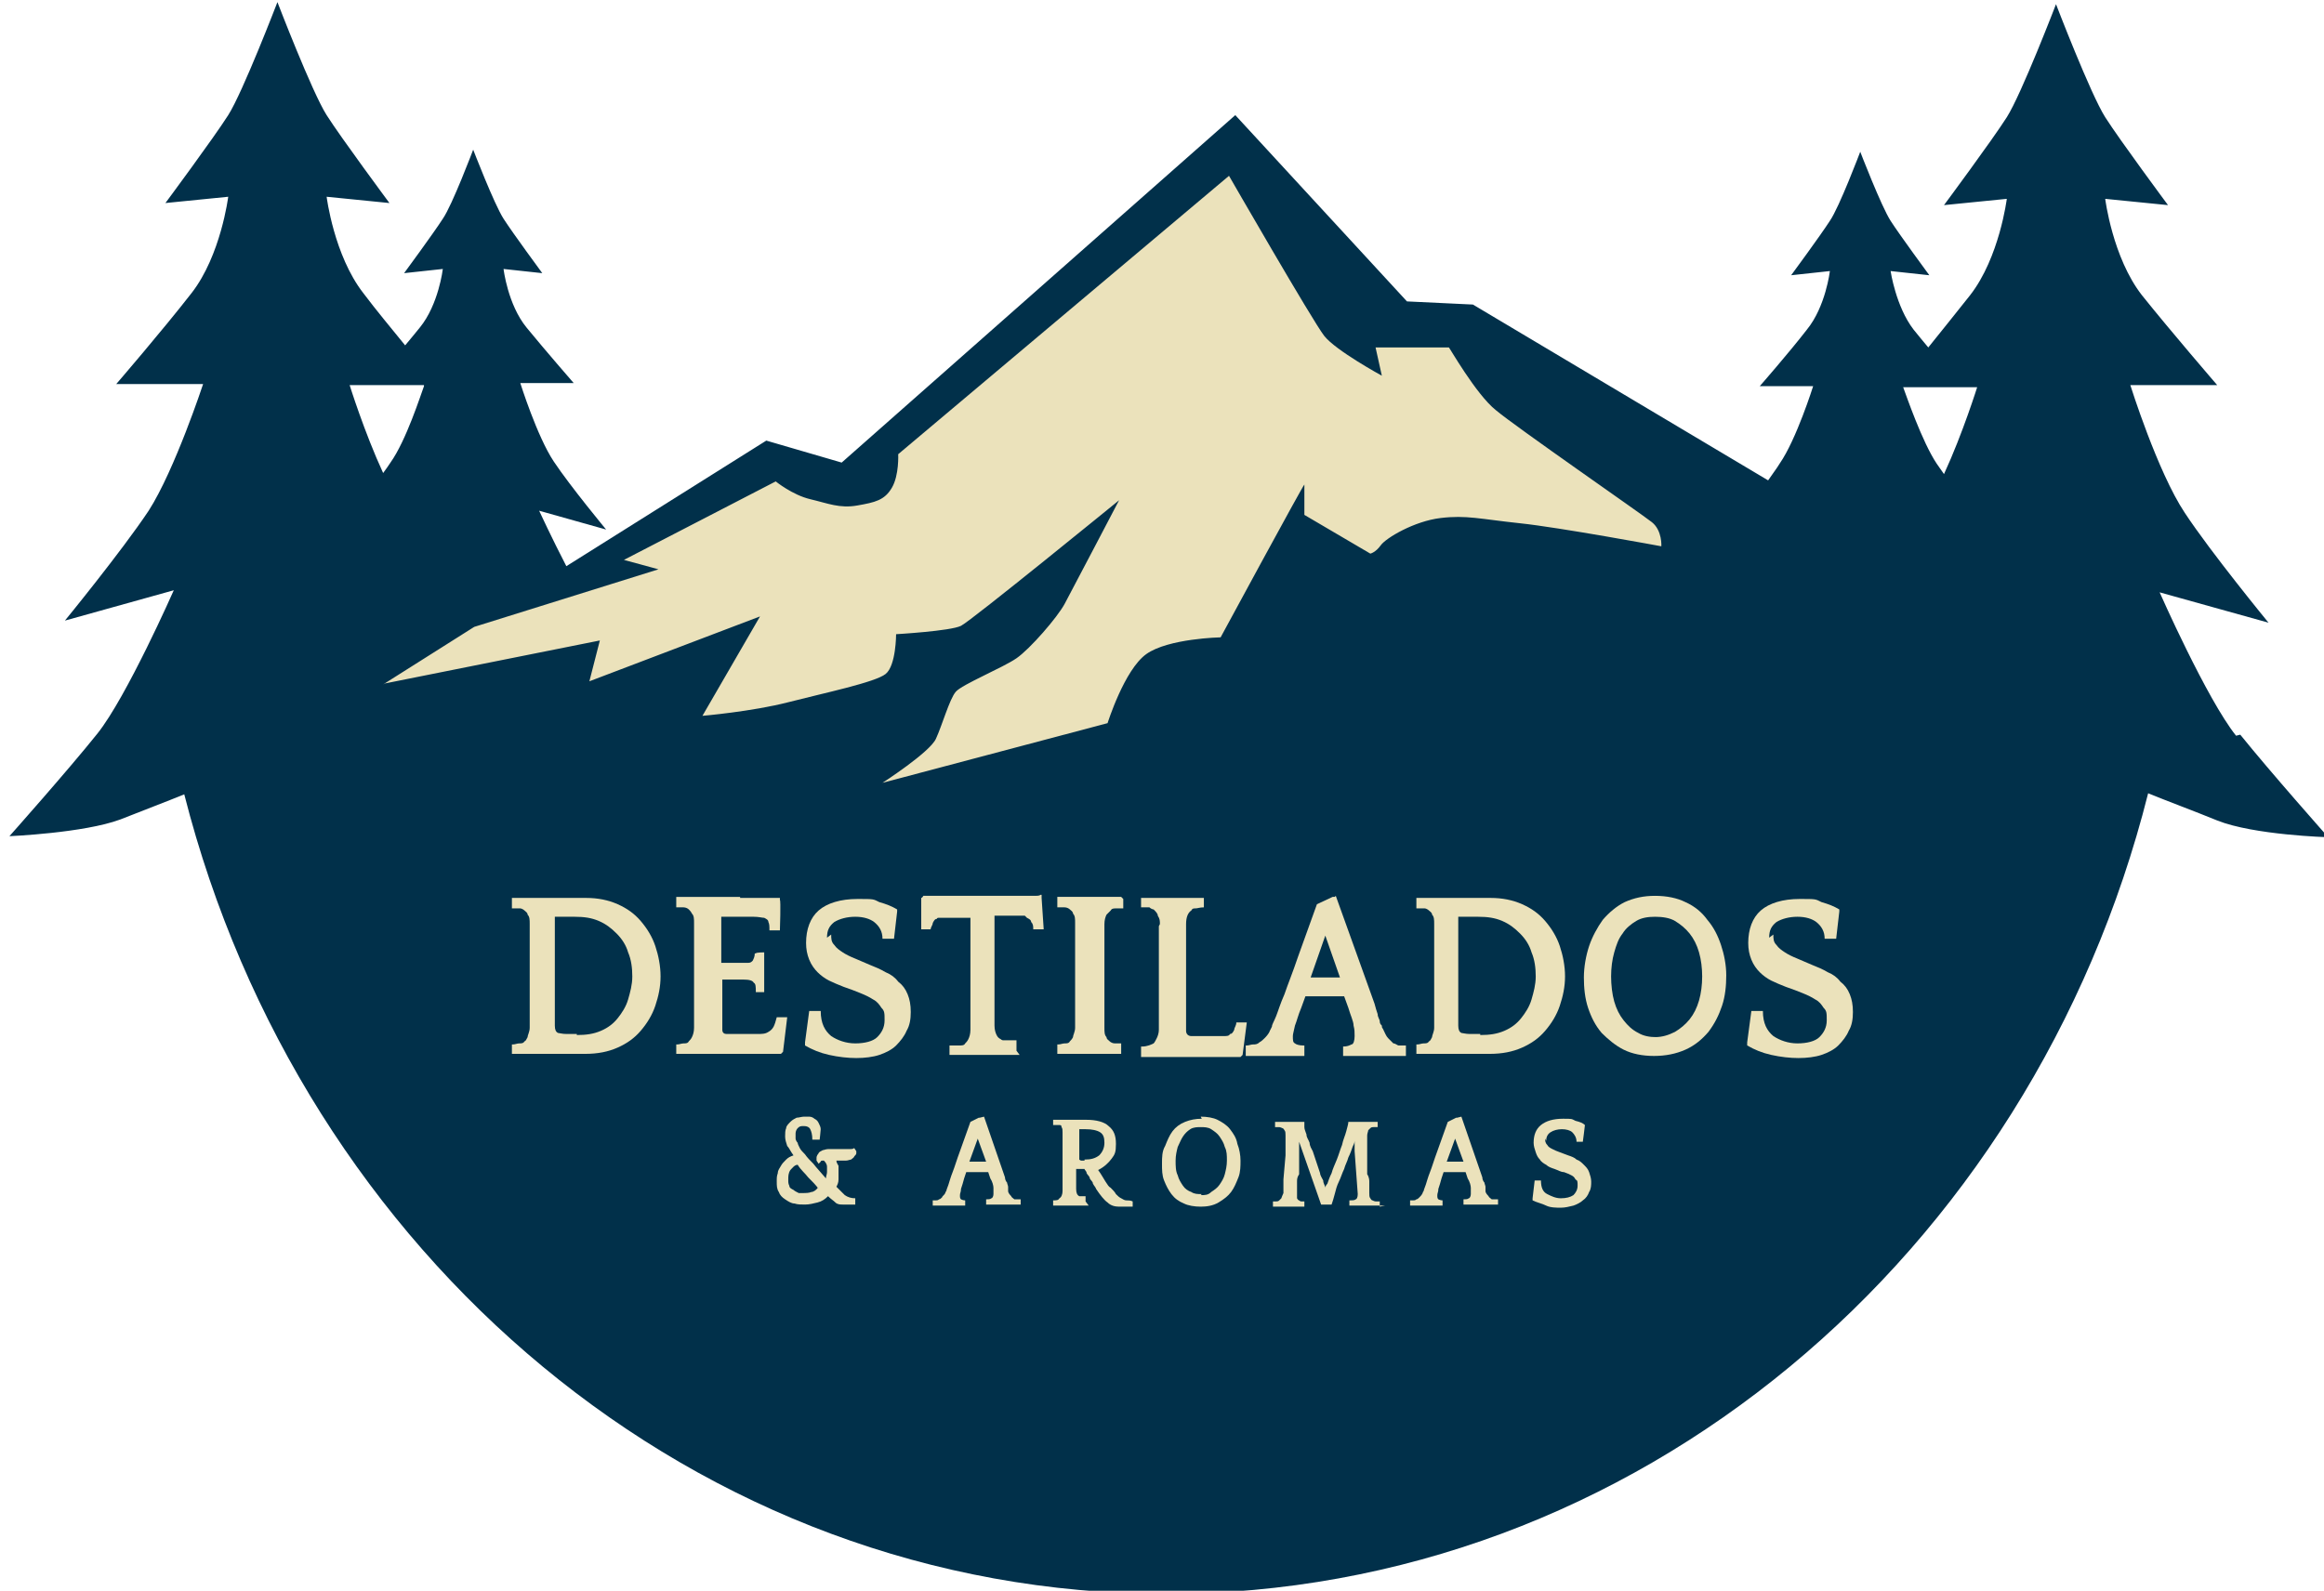
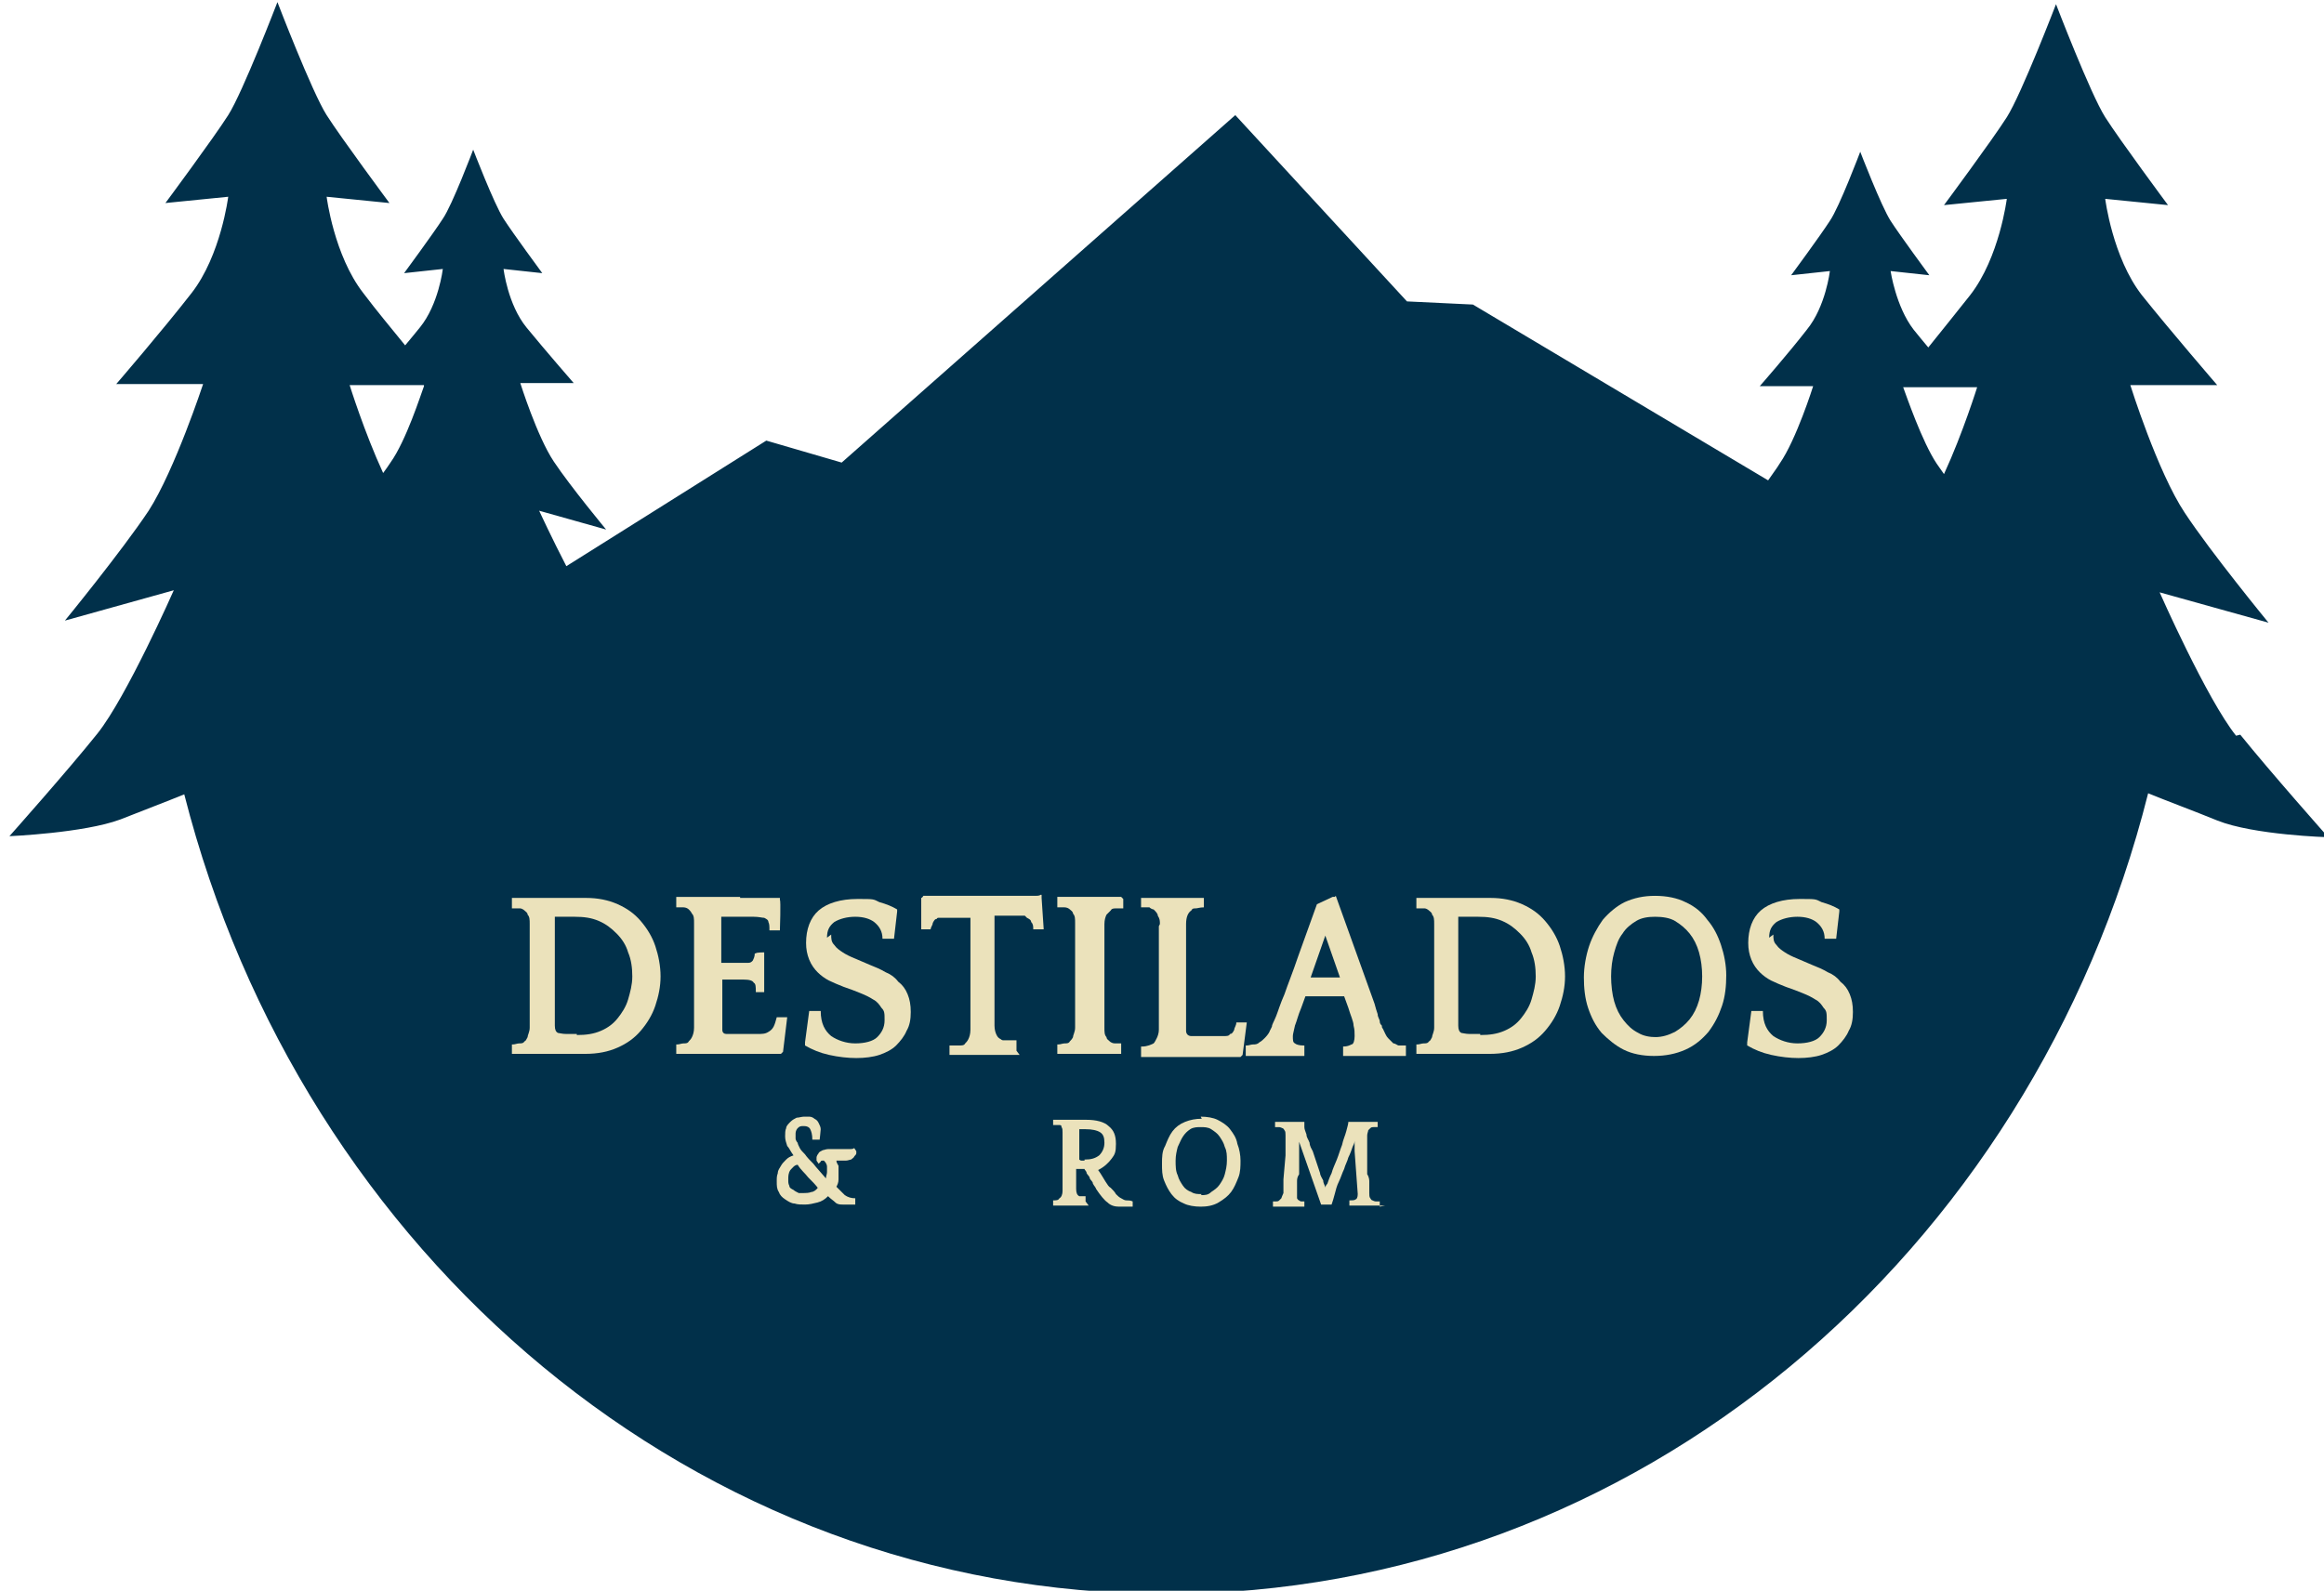
<svg xmlns="http://www.w3.org/2000/svg" id="Capa_1" width="222" height="152" version="1.1" viewBox="0 0 222 152">
  <defs>
    <style> .st0 { fill: #ebe2bb; } .st1 { fill: #01304a; } </style>
  </defs>
  <path class="st1" d="M213.6,70.3c-2.8-3.5-7.3-13.7-7.3-13.7l10.4,2.9s-5.5-6.7-8-10.5c-2.6-3.9-5.2-12.2-5.2-12.2h8.3c0,0-4.4-5.1-7.2-8.6-2.8-3.6-3.5-9.2-3.5-9.2l6,.6s-4.6-6.2-6-8.4c-1.4-2.2-4.7-10.8-4.7-10.8h0s-3.3,8.6-4.7,10.8c-1.4,2.2-6,8.4-6,8.4l6-.6s-.7,5.6-3.5,9.2c-1.2,1.5-2.7,3.4-4,5-.5-.6-1-1.2-1.4-1.7-1.7-2.2-2.2-5.6-2.2-5.6l3.7.4s-2.8-3.8-3.7-5.2c-.9-1.4-2.9-6.6-2.9-6.6h0s-2,5.3-2.9,6.6c-.9,1.4-3.7,5.2-3.7,5.2l3.7-.4s-.4,3.4-2.2,5.6c-1.7,2.2-4.5,5.4-4.5,5.4h5.1c0,0-1.6,5.1-3.2,7.4-.3.5-.7,1-1.1,1.6l-28.2-16.8-6.3-.3-16.4-17.8-37.6,33.2-7.2-2.1-19.1,12c-1.3-2.5-2.6-5.3-2.6-5.3l6.4,1.8s-3.4-4.1-5-6.5c-1.6-2.4-3.2-7.5-3.2-7.5h5.1c0,0-2.7-3.1-4.5-5.3s-2.2-5.6-2.2-5.6l3.7.4s-2.8-3.8-3.7-5.2c-.9-1.4-2.9-6.6-2.9-6.6h0s-2,5.3-2.9,6.6c-.9,1.4-3.7,5.2-3.7,5.2l3.7-.4s-.4,3.4-2.2,5.6c-.4.5-.9,1.1-1.4,1.7-1.3-1.6-2.8-3.4-4-5-2.8-3.6-3.5-9.2-3.5-9.2l6,.6s-4.6-6.2-6-8.4c-1.4-2.2-4.7-10.8-4.7-10.8h0s-3.3,8.6-4.7,10.8c-1.4,2.2-6,8.4-6,8.4l6-.6s-.7,5.6-3.5,9.2c-2.8,3.6-7.2,8.7-7.2,8.7h8.3c0,0-2.7,8.2-5.2,12.1-2.6,3.9-8,10.5-8,10.5l10.4-2.9s-4.5,10.2-7.3,13.7c-2.8,3.5-8.4,9.8-8.4,9.8,0,0,7.1-.3,10.6-1.6,2-.8,4.4-1.7,6.1-2.4,11.2,44,48.9,76.4,93.8,76.4s82.7-32.4,93.8-76.5c1.7.7,4.4,1.7,6.6,2.6,3.5,1.4,10.6,1.6,10.6,1.6,0,0-5.5-6.2-8.4-9.8ZM183.6,49h.1s0,0,0,0c0,0,0,0,0,0,0,0,0-.1,0-.1ZM188.9,36.9s-1.4,4.5-3.2,8.4c-.2-.3-.5-.7-.7-1-1.4-2.1-2.9-6.5-3.2-7.3h7.1ZM38.7,48.9h.1s0,0,0,0c0,0,0,0,0,0,0,0,0,0,0,0ZM40.5,36.9c-.3.8-1.7,5.2-3.2,7.3-.2.3-.4.6-.7,1-1.8-3.9-3.2-8.4-3.2-8.4h7.1Z" />
-   <path class="st0" d="M36.6,65.4l8.7-5.5,17.6-5.5-3.3-.9,14.5-7.5s1.6,1.3,3.3,1.7,2.8.9,4.5.6,2.6-.5,3.3-1.7.6-3.2.6-3.2l31.6-26.6s8,13.9,9.1,15.3,5.5,3.8,5.5,3.8l-.6-2.7h7c0-.1,2.6,4.5,4.5,6,1.9,1.6,13.9,9.9,14.9,10.7s.9,2.3.9,2.3c0,0-9.7-1.8-13.5-2.2s-5.1-.8-7.6-.5-5.2,1.9-5.7,2.6-1,.8-1,.8l-6.3-3.7v-2.9c-.1,0-8,14.6-8,14.6,0,0-5,.1-7.1,1.6s-3.7,6.6-3.7,6.6l-21.5,5.7s4.5-2.9,5.1-4.2,1.3-3.8,1.9-4.5,4.5-2.3,5.8-3.2,3.9-3.9,4.6-5.2,5.2-9.9,5.2-9.9c0,0-14.1,11.5-15.1,12s-6.2.8-6.2.8c0,0,0,3-1,3.8s-5.8,1.8-9.3,2.7c-3.5.9-8.2,1.3-8.2,1.3l5.5-9.5-16.3,6.2,1-3.9-20.5,4.1Z" />
  <g>
    <path class="st0" d="M50.6,88.3c0-.4,0-.7-.2-.9,0-.2-.2-.3-.3-.4-.1-.1-.3-.2-.4-.2-.1,0-.4,0-.7,0h-.1c0,0,0-1,0-1h0c0,0,.2,0,.4,0,.2,0,.4,0,.6,0h6.1c1.1,0,2.1.2,3,.6s1.6.9,2.2,1.6c.6.7,1.1,1.5,1.4,2.4.3.9.5,1.9.5,2.9s-.2,1.9-.5,2.8c-.3.9-.8,1.7-1.4,2.4-.6.7-1.3,1.2-2.2,1.6s-1.9.6-3.1.6h-7s0-.9,0-.9h.1c.2,0,.4-.1.6-.1.2,0,.4,0,.5-.2.1,0,.2-.2.3-.4,0-.2.2-.5.2-.9,0-.1,0-.2,0-.4,0-.1,0-.3,0-.5,0-.2,0-.5,0-.8v-6.5c0-.3,0-.7,0-1,0-.3,0-.6,0-.8ZM55.1,98.9c.9,0,1.6-.1,2.3-.4.7-.3,1.2-.7,1.6-1.2.4-.5.8-1.1,1-1.8.2-.7.4-1.4.4-2.2s-.1-1.6-.4-2.3c-.2-.7-.6-1.3-1.1-1.8-.5-.5-1-.9-1.7-1.2-.7-.3-1.4-.4-2.3-.4h-1.9c0,.4,0,.8,0,1.1,0,.3,0,.6,0,.9,0,.3,0,.6,0,1v4.2c0,.9,0,1.6,0,2.1,0,.5,0,.9,0,1.1,0,.4.1.6.3.7.1,0,.4.1.8.1h1Z" />
    <path class="st0" d="M70.7,85.8h3.8v.2c.1,0,0,2.9,0,2.9h-1c0-.4,0-.6-.1-.8,0-.2-.2-.3-.4-.4-.2,0-.5-.1-1-.1h-3.1v.2c0,.2,0,.4,0,.6,0,.2,0,.4,0,.6,0,.2,0,.5,0,.9v2.1h1.9c.3,0,.5,0,.7,0,.2,0,.3-.1.4-.2.1-.2.2-.4.2-.7h.1c0-.1.8-.1.8-.1h0c0,.4,0,.7,0,.9,0,.3,0,.6,0,.9s0,.7,0,1c0,.3,0,.6,0,1h0s-.8,0-.8,0h0c0-.5,0-.8-.2-.9-.1-.2-.4-.3-1-.3h-2v1.8c0,.4,0,.8,0,1.1,0,.3,0,.5,0,.7,0,.2,0,.4,0,.6,0,.2,0,.4,0,.6,0,.3.2.4.4.4h2.9c.5,0,.8,0,1.1-.2.2-.1.4-.3.5-.5.1-.2.2-.5.3-.9h0c0,0,1,0,1,0l-.4,3.3-.2.2h-10s0-.9,0-.9h.1c.2,0,.4-.1.6-.1.2,0,.4,0,.5-.2.1-.1.2-.2.3-.4.1-.2.2-.5.2-.9,0-.1,0-.2,0-.4,0-.1,0-.3,0-.5,0-.2,0-.5,0-.8v-7.1c0-.3,0-.5,0-.7,0-.2,0-.4,0-.5,0-.4,0-.7-.2-.9-.1-.2-.2-.3-.3-.4-.1-.1-.3-.2-.5-.2-.2,0-.4,0-.6,0h-.1c0,0,0-1,0-1h0c0,0,.3,0,.5,0h5.6Z" />
    <path class="st0" d="M79.4,89.3c0,.4,0,.7.3,1,.2.3.5.5.8.7.3.2.7.4,1.2.6.5.2.9.4,1.4.6.5.2,1,.4,1.5.7.5.2.9.5,1.2.9.4.3.7.7.9,1.2.2.5.3,1,.3,1.7s-.1,1.3-.4,1.8c-.2.5-.6,1-1,1.4-.4.4-1,.7-1.6.9-.6.2-1.4.3-2.2.3s-1.7-.1-2.6-.3c-.9-.2-1.6-.5-2.3-.9v-.3c0,0,.4-3,.4-3h1.1c0,1.2.4,1.9,1,2.4.6.4,1.4.7,2.3.7s1.7-.2,2.1-.6c.4-.4.7-.9.7-1.6s0-.9-.3-1.2c-.2-.3-.4-.6-.8-.8-.3-.2-.7-.4-1.2-.6-.5-.2-1-.4-1.6-.6-.5-.2-1-.4-1.4-.6-.4-.2-.8-.5-1.1-.8-.3-.3-.6-.7-.8-1.2-.2-.5-.3-1-.3-1.6,0-1.3.4-2.4,1.2-3.1.8-.7,2.1-1.1,3.7-1.1s1.5,0,2.1.3c.7.2,1.2.4,1.7.7v.2c0,0-.3,2.6-.3,2.6h-1.1c0-.7-.3-1.2-.8-1.6-.4-.3-1-.5-1.8-.5s-1.5.2-2,.5c-.5.4-.7.8-.7,1.5Z" />
    <path class="st0" d="M97.4,100.8h-6.7s0-.9,0-.9h.1c.2,0,.5,0,.8,0s.5,0,.6-.2c.1-.1.2-.2.3-.4.1-.2.2-.5.2-.9,0-.1,0-.2,0-.4,0-.1,0-.3,0-.5,0-.2,0-.5,0-.8v-5.3c0-.8,0-1.6,0-2.2,0-.6,0-1.1,0-1.5h-1.6c-.4,0-.6,0-.9,0-.2,0-.4,0-.5,0-.1,0-.2,0-.2.1-.2,0-.3.2-.4.4,0,.2-.2.4-.2.6h0c0,0-.9,0-.9,0v-3c.1,0,.2-.2.2-.2h.1c.1,0,.4,0,.7,0,.4,0,.8,0,1.3,0h7.1c.5,0,.9,0,1.3,0,.4,0,.6,0,.7-.1h.1c0,0,0,.3,0,.3l.2,3h-1c0-.3,0-.5-.2-.7,0-.2-.2-.3-.4-.4,0,0-.1-.1-.2-.2-.1,0-.3,0-.5,0h-2.4c0,.4,0,.8,0,1.4,0,.6,0,1.3,0,2.2v5c0,.3,0,.6,0,.8,0,.2,0,.4,0,.6,0,.2,0,.3,0,.5,0,.4.1.7.2.9.1.2.2.3.4.4,0,0,.1.1.2.1.1,0,.2,0,.4,0,.1,0,.3,0,.4,0h.5c0,0,0,1,0,1h0Z" />
    <path class="st0" d="M107.3,85.9v.9c0,0-.1,0-.1,0-.2,0-.4,0-.6,0-.2,0-.4,0-.5.2-.1.1-.2.2-.4.4-.1.2-.2.5-.2.9,0,.2,0,.4,0,.6,0,.2,0,.4,0,.6,0,.2,0,.5,0,.9v5.9c0,.3,0,.6,0,.8,0,.2,0,.4,0,.6,0,.2,0,.3,0,.5,0,.4,0,.7.2.9,0,.2.2.3.3.4.1.1.3.2.5.2.2,0,.4,0,.6,0h0c0,0,0,1,0,1h0c0,0-.3,0-.5,0h-5.6s0-.9,0-.9h.1c.2,0,.4-.1.6-.1.2,0,.4,0,.5-.2.1-.1.2-.2.3-.4,0-.2.2-.5.2-.9,0-.1,0-.2,0-.4,0-.1,0-.3,0-.5,0-.2,0-.5,0-.8v-6.2c0-.4,0-.7,0-.9,0-.3,0-.5,0-.7,0-.2,0-.4,0-.5,0-.4,0-.7-.2-.9,0-.2-.2-.3-.3-.4-.1-.1-.3-.2-.5-.2-.2,0-.4,0-.6,0h-.1c0,0,0-1,0-1h0c0,0,.3,0,.5,0h5.6Z" />
    <path class="st0" d="M110.8,88.3c0-.3,0-.5-.2-.8,0-.2-.2-.4-.4-.6-.1,0-.3-.1-.4-.2-.2,0-.4,0-.7,0h-.1c0,0,0-.9,0-.9h0c.1,0,.3,0,.5,0h5c.2,0,.4,0,.5,0h0c0,0,0,.9,0,.9h0c-.4,0-.6.1-.8.1-.2,0-.3,0-.4.2-.3.2-.5.6-.5,1.3,0,.2,0,.3,0,.5,0,.2,0,.4,0,.6v6.8c0,.4,0,.7,0,.9,0,.2,0,.5,0,.7,0,.2,0,.4,0,.7,0,.3.2.5.5.5h2c.5,0,.8,0,1.1,0,.3,0,.5,0,.6-.2.2,0,.3-.2.4-.4,0-.2.2-.4.2-.7h0c0,0,1,0,1,0l-.4,3.1-.2.2c-.1,0-.3,0-.5,0h-8.5c-.2,0-.4,0-.5,0h0c0,0,0-1,0-1h.1c.5,0,.9-.2,1.1-.3.1-.1.2-.3.3-.5.1-.2.2-.5.2-.8,0-.2,0-.4,0-.6,0-.3,0-.5,0-.8,0-.3,0-.6,0-.8v-4.2c0-.8,0-1.6,0-2.2,0-.6,0-1.1,0-1.3Z" />
    <path class="st0" d="M127.6,85.6l3.7,10.3c.1.4.2.7.3,1,0,.3.2.5.2.7s.1.3.2.4c0,.1,0,.2.1.3.2.4.3.7.5.9.2.2.4.4.5.5.2,0,.4.2.5.2.2,0,.4,0,.6,0h.1c0,0,0,1,0,1h0c0,0-.2,0-.4,0-.2,0-.4,0-.6,0h-5s0-.9,0-.9h0c.4,0,.6-.1.8-.2.2,0,.3-.4.3-.8s0-.6-.1-1c0-.4-.3-1-.5-1.7l-.4-1.1h-3.7l-.4,1.1c-.3.7-.4,1.2-.6,1.7-.1.5-.2.8-.2,1,0,.4,0,.6.2.7.1.1.4.2.8.2h.1c0,0,0,1,0,1h0c0,0-.3,0-.5,0h-4.1c-.2,0-.4,0-.6,0s-.3,0-.4,0h0c0,0,0-1,0-1h.1c.2,0,.4-.1.6-.1.2,0,.4,0,.6-.2.2-.1.4-.3.5-.4s.4-.4.5-.7c0,0,.1-.2.2-.4,0-.2.2-.5.4-1,.2-.5.4-1.2.8-2.1.3-.9.8-2.1,1.3-3.6l1.8-5,1.5-.7h.2ZM125.2,93.4h2.8l-1.4-4-1.4,4Z" />
    <path class="st0" d="M137,88.3c0-.4,0-.7-.2-.9,0-.2-.2-.3-.3-.4-.1-.1-.3-.2-.4-.2-.1,0-.4,0-.7,0h-.1c0,0,0-1,0-1h0c0,0,.2,0,.4,0,.2,0,.4,0,.6,0h6.1c1.1,0,2.1.2,3,.6s1.6.9,2.2,1.6c.6.7,1.1,1.5,1.4,2.4.3.9.5,1.9.5,2.9s-.2,1.9-.5,2.8c-.3.9-.8,1.7-1.4,2.4-.6.7-1.3,1.2-2.2,1.6s-1.9.6-3.1.6h-7s0-.9,0-.9h.1c.2,0,.4-.1.6-.1.2,0,.4,0,.5-.2.1,0,.2-.2.3-.4,0-.2.2-.5.2-.9,0-.1,0-.2,0-.4,0-.1,0-.3,0-.5,0-.2,0-.5,0-.8v-6.5c0-.3,0-.7,0-1,0-.3,0-.6,0-.8ZM141.4,98.9c.9,0,1.6-.1,2.3-.4.7-.3,1.2-.7,1.6-1.2.4-.5.8-1.1,1-1.8.2-.7.4-1.4.4-2.2s-.1-1.6-.4-2.3c-.2-.7-.6-1.3-1.1-1.8-.5-.5-1-.9-1.7-1.2-.7-.3-1.4-.4-2.3-.4h-1.9c0,.4,0,.8,0,1.1,0,.3,0,.6,0,.9,0,.3,0,.6,0,1v4.2c0,.9,0,1.6,0,2.1,0,.5,0,.9,0,1.1,0,.4.1.6.3.7.1,0,.4.1.8.1h1Z" />
    <path class="st0" d="M158.1,85.6c1.1,0,2.1.2,2.9.6.9.4,1.6,1,2.1,1.7.6.7,1,1.5,1.3,2.4.3.9.5,1.9.5,2.9s-.1,2-.4,2.9c-.3.9-.7,1.7-1.3,2.5-.6.7-1.3,1.3-2.2,1.7-.9.4-1.9.6-3,.6s-2.1-.2-2.9-.6c-.8-.4-1.5-1-2.1-1.6-.6-.7-1-1.5-1.3-2.4-.3-.9-.4-1.9-.4-2.9s.2-2.1.5-3c.3-.9.8-1.8,1.3-2.5.6-.7,1.3-1.3,2.1-1.7.9-.4,1.8-.6,2.9-.6ZM158.1,99.1c.7,0,1.3-.2,1.9-.5.5-.3,1-.7,1.4-1.2.4-.5.7-1.1.9-1.8.2-.7.3-1.5.3-2.3s-.1-1.6-.3-2.3c-.2-.7-.5-1.3-.9-1.8-.4-.5-.9-.9-1.4-1.2s-1.2-.4-1.9-.4-1.3.1-1.8.4c-.5.3-1,.7-1.3,1.2-.4.5-.6,1.1-.8,1.8-.2.7-.3,1.5-.3,2.3s.1,1.7.3,2.4c.2.7.5,1.3.9,1.8.4.5.8.9,1.4,1.2.5.3,1.1.4,1.7.4Z" />
    <path class="st0" d="M169.4,89.3c0,.4,0,.7.3,1,.2.3.5.5.8.7.3.2.7.4,1.2.6.5.2.9.4,1.4.6.5.2,1,.4,1.5.7.5.2.9.5,1.2.9.4.3.7.7.9,1.2.2.5.3,1,.3,1.7s-.1,1.3-.4,1.8c-.2.5-.6,1-1,1.4-.4.4-1,.7-1.6.9-.6.2-1.4.3-2.2.3s-1.7-.1-2.6-.3-1.6-.5-2.3-.9v-.3c0,0,.4-3,.4-3h1.1c0,1.2.4,1.9,1,2.4.6.4,1.4.7,2.3.7s1.7-.2,2.1-.6c.4-.4.7-.9.7-1.6s0-.9-.3-1.2c-.2-.3-.4-.6-.8-.8-.3-.2-.7-.4-1.2-.6-.5-.2-1-.4-1.6-.6-.5-.2-1-.4-1.4-.6-.4-.2-.8-.5-1.1-.8-.3-.3-.6-.7-.8-1.2-.2-.5-.3-1-.3-1.6,0-1.3.4-2.4,1.2-3.1.8-.7,2.1-1.1,3.7-1.1s1.5,0,2.1.3c.7.2,1.2.4,1.7.7v.2c0,0-.3,2.6-.3,2.6h-1.1c0-.7-.3-1.2-.8-1.6-.4-.3-1-.5-1.8-.5s-1.5.2-2,.5c-.5.4-.7.8-.7,1.5Z" />
  </g>
  <g>
    <path class="st0" d="M79,112.2c0-.2,0-.5,0-.7,0-.3-.2-.5-.3-.6-.2,0-.3,0-.3.1,0,0-.1.1-.2.2l-.2-.3c0,0,0-.2,0-.3s.1-.3.2-.4c0-.1.2-.2.4-.3.1,0,.3-.1.5-.1s.2,0,.3,0c.1,0,.3,0,.4,0,.2,0,.3,0,.5,0h.5c.2,0,.3,0,.4,0,.1,0,.3,0,.4-.1l.2.3s0,0,0,.2c0,.1-.1.2-.2.3,0,.1-.2.2-.3.3-.1,0-.3.1-.5.1h-.4c-.2,0-.4,0-.5,0,0,.2.1.3.2.5,0,.2,0,.4,0,.5,0,.3,0,.5,0,.8,0,.3-.1.5-.2.7.3.3.6.6.8.8.3.2.6.3,1,.3h0c0,0,0,.6,0,.6h0c0,0-.2,0-.3,0h-.9c-.2,0-.5,0-.7-.2-.2-.2-.4-.3-.7-.6-.3.3-.6.5-1,.6-.4.1-.8.2-1.2.2s-.7,0-1-.1c-.3,0-.6-.2-.9-.4-.3-.2-.5-.4-.6-.7-.2-.3-.2-.6-.2-1s0-.5.1-.8c0-.3.2-.5.3-.7.1-.2.3-.4.5-.6.2-.2.4-.3.7-.4-.3-.4-.4-.7-.6-.9-.1-.3-.2-.6-.2-.9s0-.6.1-.8c0-.2.2-.4.4-.6.2-.2.4-.3.6-.4.2,0,.5-.1.7-.1s.4,0,.5,0c.2,0,.4.1.5.2.2.1.3.2.4.4.1.2.2.4.2.6h0c0,.1-.1,1-.1,1h-.7c0-.5-.1-.8-.2-1-.1-.2-.3-.3-.6-.3s-.4,0-.6.2c-.1.1-.2.3-.2.5s0,.3,0,.5c0,.1.1.3.2.4,0,.1.1.3.2.5.1.2.3.4.5.6.2.3.5.6.8.9.3.4.7.8,1.2,1.4,0-.2.1-.4.1-.6ZM78.2,113.6c-.3-.4-.6-.7-1-1.1-.3-.4-.7-.7-1-1.2-.3,0-.5.3-.7.5-.2.3-.2.6-.2.9s0,.4.1.6c0,.2.2.3.4.4.1.1.3.2.5.3.2,0,.4,0,.5,0s.5,0,.7-.1c.2,0,.5-.2.6-.4Z" />
-     <path class="st0" d="M94,106.7l2,5.8c0,.2.1.4.2.5,0,.1.1.3.1.4,0,.1,0,.2,0,.2,0,0,0,.1,0,.2,0,.2.2.4.3.5,0,.1.2.2.3.3,0,0,.2,0,.3,0,.1,0,.2,0,.3,0h0c0,0,0,.5,0,.5h0c0,0-.1,0-.2,0-.1,0-.2,0-.3,0h-2.8s0-.5,0-.5h0c.2,0,.4,0,.5-.1.1,0,.2-.2.2-.4s0-.3,0-.6c0-.2-.1-.6-.3-.9l-.2-.6h-2.1l-.2.6c-.1.4-.2.7-.3,1,0,.3-.1.4-.1.6,0,.2,0,.3.1.4,0,0,.2.1.4.1h0c0,0,0,.5,0,.5h0c0,0-.1,0-.3,0h-2.3c-.1,0-.2,0-.3,0s-.2,0-.2,0h0c0,0,0-.5,0-.5h0c.1,0,.2,0,.3,0,.1,0,.2,0,.3-.1.1,0,.2-.1.3-.2,0-.1.2-.2.3-.4,0,0,0-.1.1-.2,0-.1.1-.3.2-.6.1-.3.2-.7.4-1.2.2-.5.4-1.2.7-2l1-2.8.8-.4h.1ZM92.6,111h1.6l-.8-2.2-.8,2.2Z" />
    <path class="st0" d="M104,115.2c0,0-.2,0-.3,0h-2.8c-.1,0-.2,0-.3,0h0c0,0,0-.5,0-.5h0c.3,0,.5,0,.6-.2.2-.1.3-.4.3-.7,0-.1,0-.4,0-.7,0-.3,0-.6,0-.9v-2.8c0-.3,0-.5,0-.7,0-.2,0-.3,0-.5,0-.2,0-.4-.1-.5,0-.1,0-.2-.2-.2,0,0-.1,0-.2,0,0,0-.2,0-.4,0h0c0,0,0-.5,0-.5h0c.2,0,.4,0,.6,0h2.6c.9,0,1.7.2,2.1.6.5.4.7.9.7,1.7s-.1,1-.4,1.4c-.3.4-.7.8-1.3,1.1.3.4.5.8.7,1.1.2.3.3.5.5.6.2.2.4.4.5.6.2.2.3.3.5.4.2.1.3.2.5.2s.4,0,.6.1h0c0,0,0,.5,0,.5h0c-.3,0-.6,0-.8,0h-.5c-.4,0-.8-.1-1.1-.4-.3-.2-.7-.7-1.1-1.3,0-.1-.2-.3-.3-.5,0-.2-.2-.3-.3-.5,0-.2-.2-.3-.3-.5,0-.2-.2-.3-.2-.4h-.8v.7c0,.2,0,.4,0,.5,0,.2,0,.3,0,.4,0,.1,0,.2,0,.3,0,.4.1.6.3.7,0,0,.1,0,.2,0,0,0,.2,0,.4,0h0c0,0,0,.5,0,.5h0ZM103.6,110.8c.6,0,1-.1,1.4-.4.3-.3.5-.7.5-1.2s-.1-.8-.4-1c-.3-.2-.8-.3-1.4-.3h-.6c0,.3,0,.6,0,.8,0,.2,0,.4,0,.5v1.2c0,.2,0,.3,0,.4,0,0,.1.1.2.1h.3Z" />
    <path class="st0" d="M114.7,106.7c.6,0,1.2.1,1.6.3s.9.5,1.2.9c.3.4.6.8.7,1.4.2.5.3,1.1.3,1.6s0,1.1-.2,1.6-.4,1-.7,1.4c-.3.4-.7.7-1.2,1s-1.1.4-1.7.4-1.2-.1-1.6-.3c-.5-.2-.9-.5-1.2-.9-.3-.4-.5-.8-.7-1.3-.2-.5-.2-1-.2-1.6s0-1.2.3-1.7c.2-.5.4-1,.7-1.4.3-.4.7-.7,1.2-.9.5-.2,1-.3,1.6-.3ZM114.7,114.2c.4,0,.7,0,1-.3.3-.2.6-.4.8-.7.2-.3.4-.6.5-1,.1-.4.2-.8.2-1.3s0-.9-.2-1.3c-.1-.4-.3-.7-.5-1-.2-.3-.5-.5-.8-.7s-.7-.2-1-.2-.7,0-1,.2c-.3.2-.5.4-.7.7-.2.3-.3.6-.5,1-.1.4-.2.8-.2,1.3s0,1,.2,1.4c.1.4.3.7.5,1s.5.5.8.6c.3.2.6.2,1,.2Z" />
    <path class="st0" d="M132.3,115.2h-3.4s0-.5,0-.5h0c0,0,.1,0,.1,0,.2,0,.4,0,.5-.1.1,0,.2-.2.2-.5l-.3-4.1c0-.2,0-.4,0-.5,0-.1,0-.3,0-.5,0,.2-.1.4-.2.6-.1.3-.2.6-.4,1-.1.4-.3.7-.4,1.1-.2.4-.3.8-.5,1.2-.2.4-.3.8-.4,1.2-.1.4-.2.7-.3,1h-1l-2.1-6c0,.2,0,.4,0,.5,0,.1,0,.3,0,.5v2.1c-.2.3-.2.5-.2.7,0,.2,0,.3,0,.5,0,.1,0,.2,0,.3v.3c0,.2,0,.4,0,.5,0,0,.1.2.2.2,0,0,.1.1.2.1,0,0,.2,0,.3,0h0c0,0,0,.5,0,.5h0c0,0-.1,0-.2,0-.1,0-.2,0-.3,0-.1,0-.2,0-.3,0-.1,0-.2,0-.2,0h-2s0-.5,0-.5h0c.1,0,.2,0,.3,0,.1,0,.2,0,.3-.1,0,0,.1-.1.2-.2,0,0,.1-.3.2-.5,0-.1,0-.2,0-.4,0-.2,0-.5,0-.9l.2-2.3c0-.3,0-.5,0-.7,0-.2,0-.4,0-.5,0-.1,0-.3,0-.4,0-.1,0-.2,0-.3,0-.2,0-.4-.1-.5,0,0-.1-.2-.2-.2,0,0-.2-.1-.3-.1-.1,0-.2,0-.4,0h0c0,0,0-.5,0-.5h0c0,0,.1,0,.3,0h2c0,0,.1,0,.2,0,0,0,.2,0,.3,0h0c0,.2,0,.3,0,.5,0,.2.1.4.2.7,0,.3.2.5.3.8,0,.3.2.6.3.8l.7,2.1c0,.2.2.5.3.7,0,.3.2.5.2.7,0,0,0-.2.2-.4.1-.3.2-.6.4-1,.1-.4.3-.8.5-1.3.2-.5.3-.9.5-1.4.1-.5.3-.9.4-1.3.1-.4.2-.7.2-.9h0c0,0,.1,0,.2,0,0,0,.1,0,.2,0h2.4s0,.5,0,.5h0c-.1,0-.2,0-.4,0-.1,0-.2,0-.3.1,0,0-.1.1-.2.2,0,.1-.1.3-.1.5v.3c0,.1,0,.2,0,.4,0,.1,0,.3,0,.5,0,.2,0,.4,0,.7v1.8c.2.3.2.6.2.7,0,.2,0,.3,0,.5s0,.2,0,.3c0,0,0,.2,0,.3,0,.2,0,.4.1.5,0,0,.1.2.2.2,0,0,.2.1.3.1h.4c0,0,0,.5,0,.5h0Z" />
-     <path class="st0" d="M139.6,106.7l2,5.8c0,.2.1.4.2.5,0,.1.1.3.1.4,0,.1,0,.2,0,.2,0,0,0,.1,0,.2,0,.2.2.4.3.5,0,.1.2.2.3.3,0,0,.2,0,.3,0,.1,0,.2,0,.3,0h0c0,0,0,.5,0,.5h0c0,0-.1,0-.2,0-.1,0-.2,0-.3,0h-2.8s0-.5,0-.5h0c.2,0,.4,0,.5-.1.1,0,.2-.2.2-.4s0-.3,0-.6c0-.2-.1-.6-.3-.9l-.2-.6h-2.1l-.2.6c-.1.4-.2.7-.3,1,0,.3-.1.4-.1.6,0,.2,0,.3.1.4,0,0,.2.1.4.1h0c0,0,0,.5,0,.5h0c0,0-.1,0-.3,0h-2.3c-.1,0-.2,0-.3,0s-.2,0-.2,0h0c0,0,0-.5,0-.5h0c.1,0,.2,0,.3,0,.1,0,.2,0,.3-.1.1,0,.2-.1.3-.2s.2-.2.3-.4c0,0,0-.1.1-.2,0-.1.1-.3.2-.6.1-.3.2-.7.4-1.2.2-.5.4-1.2.7-2l1-2.8.8-.4h.1ZM138.2,111h1.6l-.8-2.2-.8,2.2Z" />
-     <path class="st0" d="M147.6,108.8c0,.2,0,.4.2.6.1.2.3.3.5.4.2.1.4.2.7.3.3.1.5.2.8.3.3.1.6.2.8.4.3.1.5.3.7.5.2.2.4.4.5.7.1.3.2.6.2.9s0,.7-.2,1c-.1.3-.3.6-.6.8-.2.2-.6.4-.9.5-.4.1-.8.2-1.2.2s-1,0-1.4-.2-.9-.3-1.3-.5v-.2s.2-1.7.2-1.7h.6c0,.7.2,1.1.6,1.3s.8.4,1.3.4.9-.1,1.2-.3c.2-.2.4-.5.4-.9s0-.5-.2-.6c-.1-.2-.2-.3-.4-.4-.2-.1-.4-.2-.7-.3-.3,0-.6-.2-.9-.3-.3-.1-.6-.2-.8-.4-.2-.1-.5-.3-.6-.5-.2-.2-.3-.4-.4-.7-.1-.3-.2-.6-.2-.9,0-.7.2-1.3.7-1.7.5-.4,1.2-.6,2.1-.6s.8,0,1.2.2c.4.1.7.2.9.4h0c0,.1-.2,1.6-.2,1.6h-.6c0-.4-.2-.7-.4-.9-.2-.2-.6-.3-1-.3s-.8.1-1.1.3c-.3.2-.4.5-.4.8Z" />
  </g>
</svg>